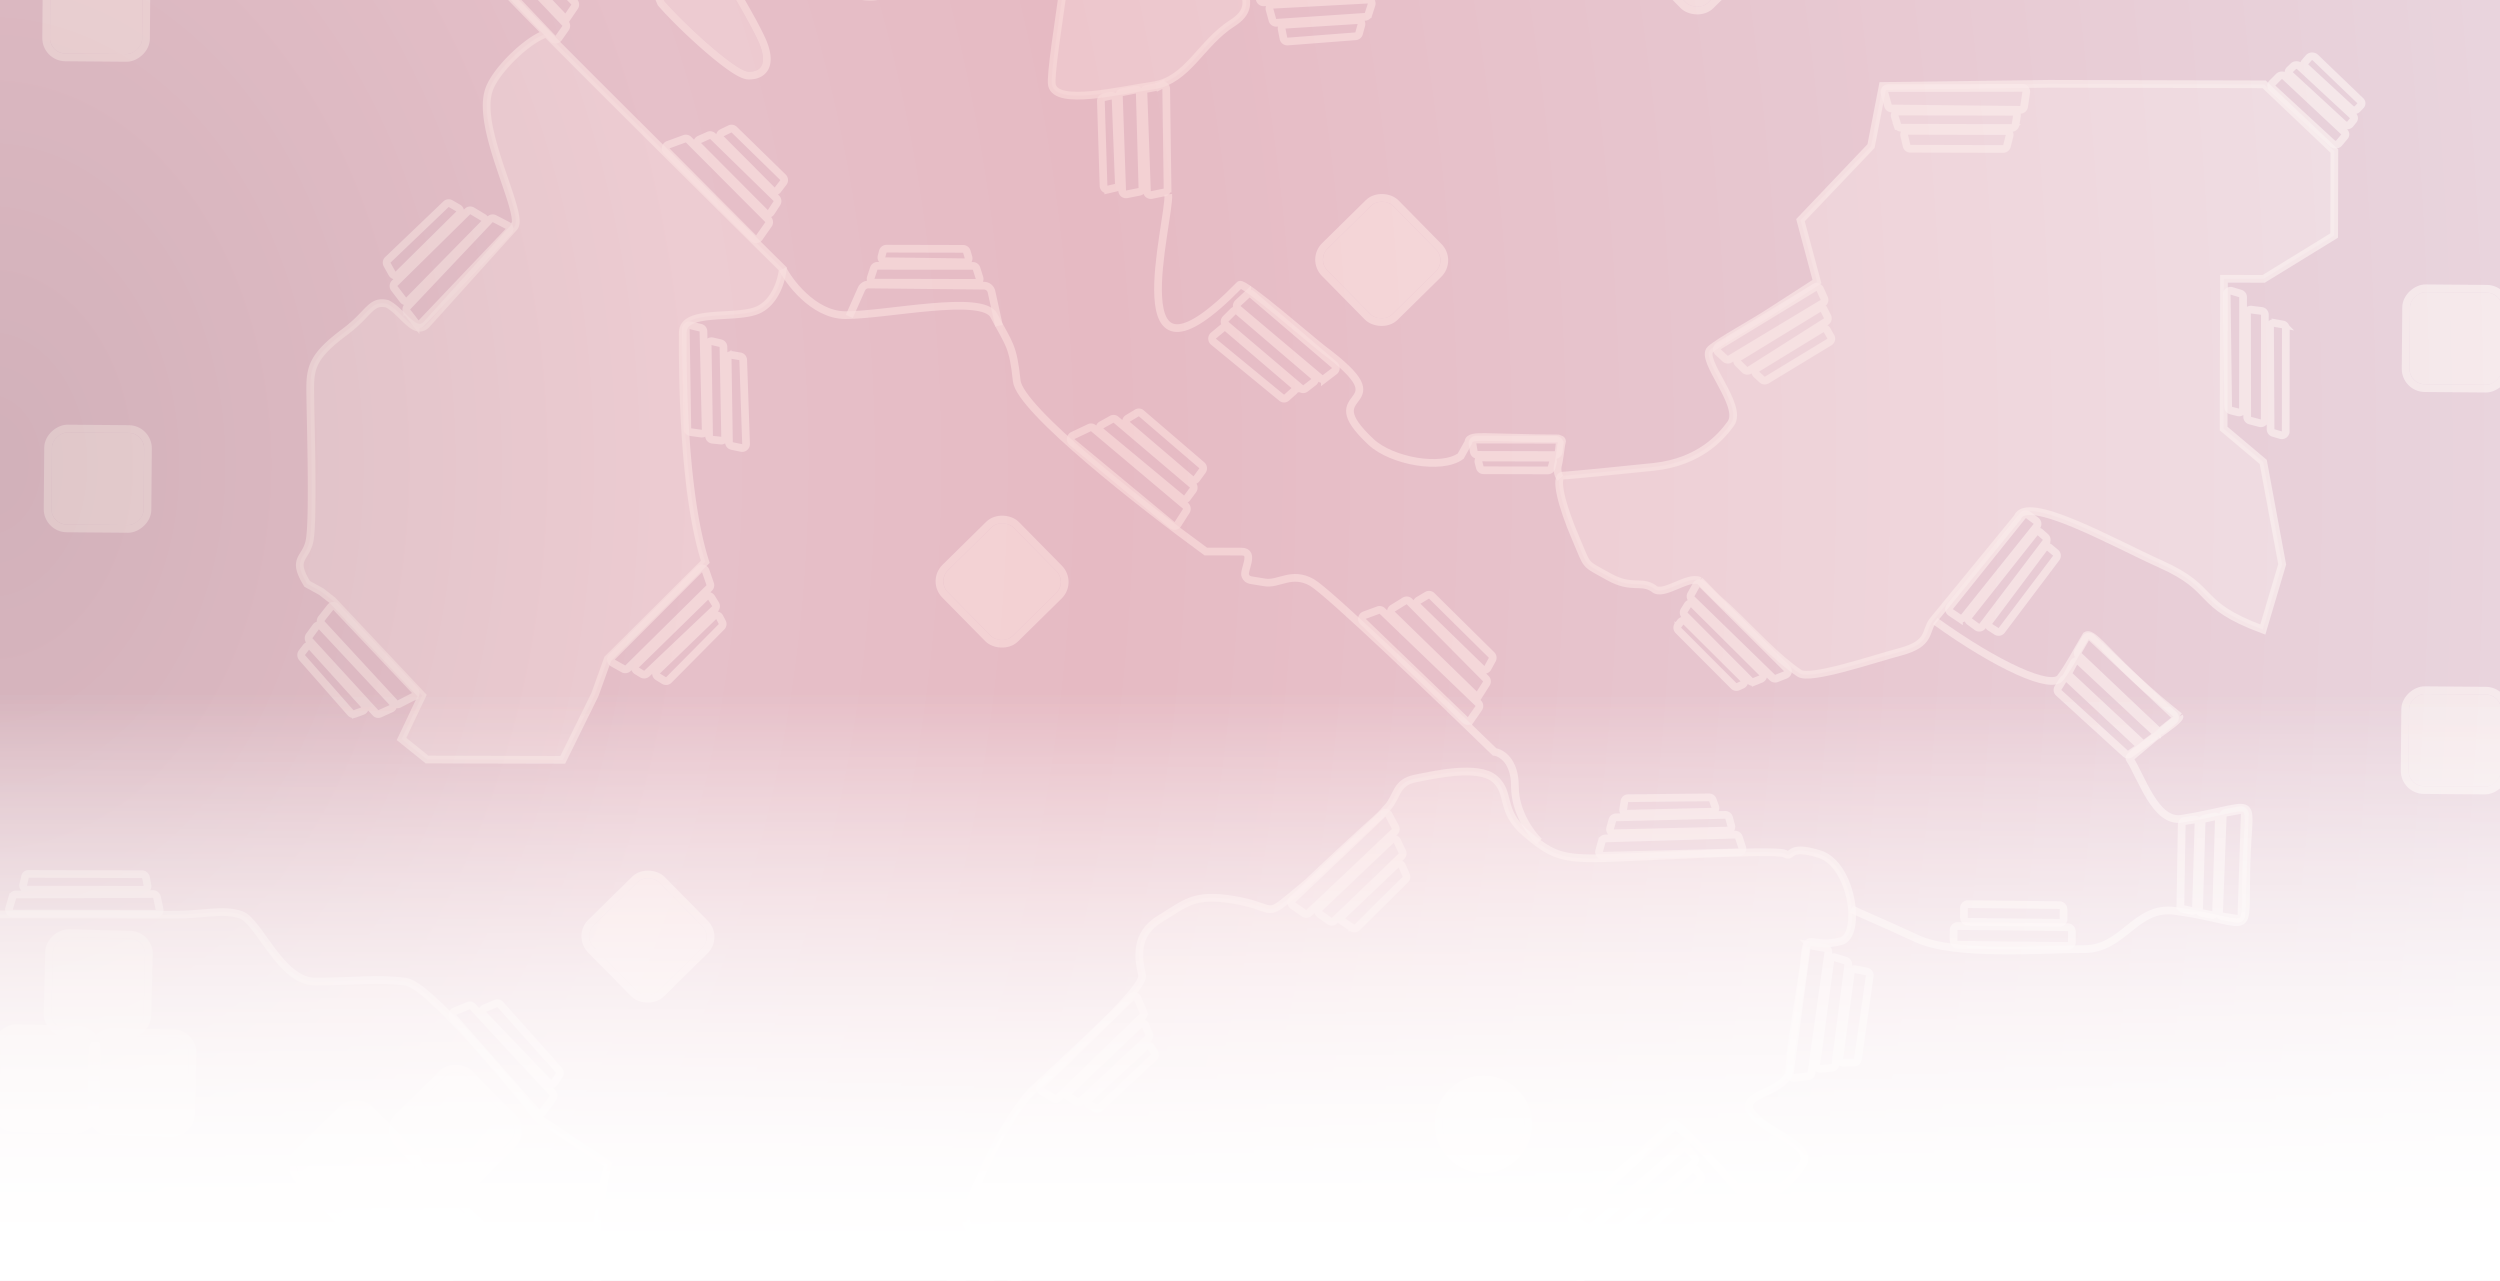
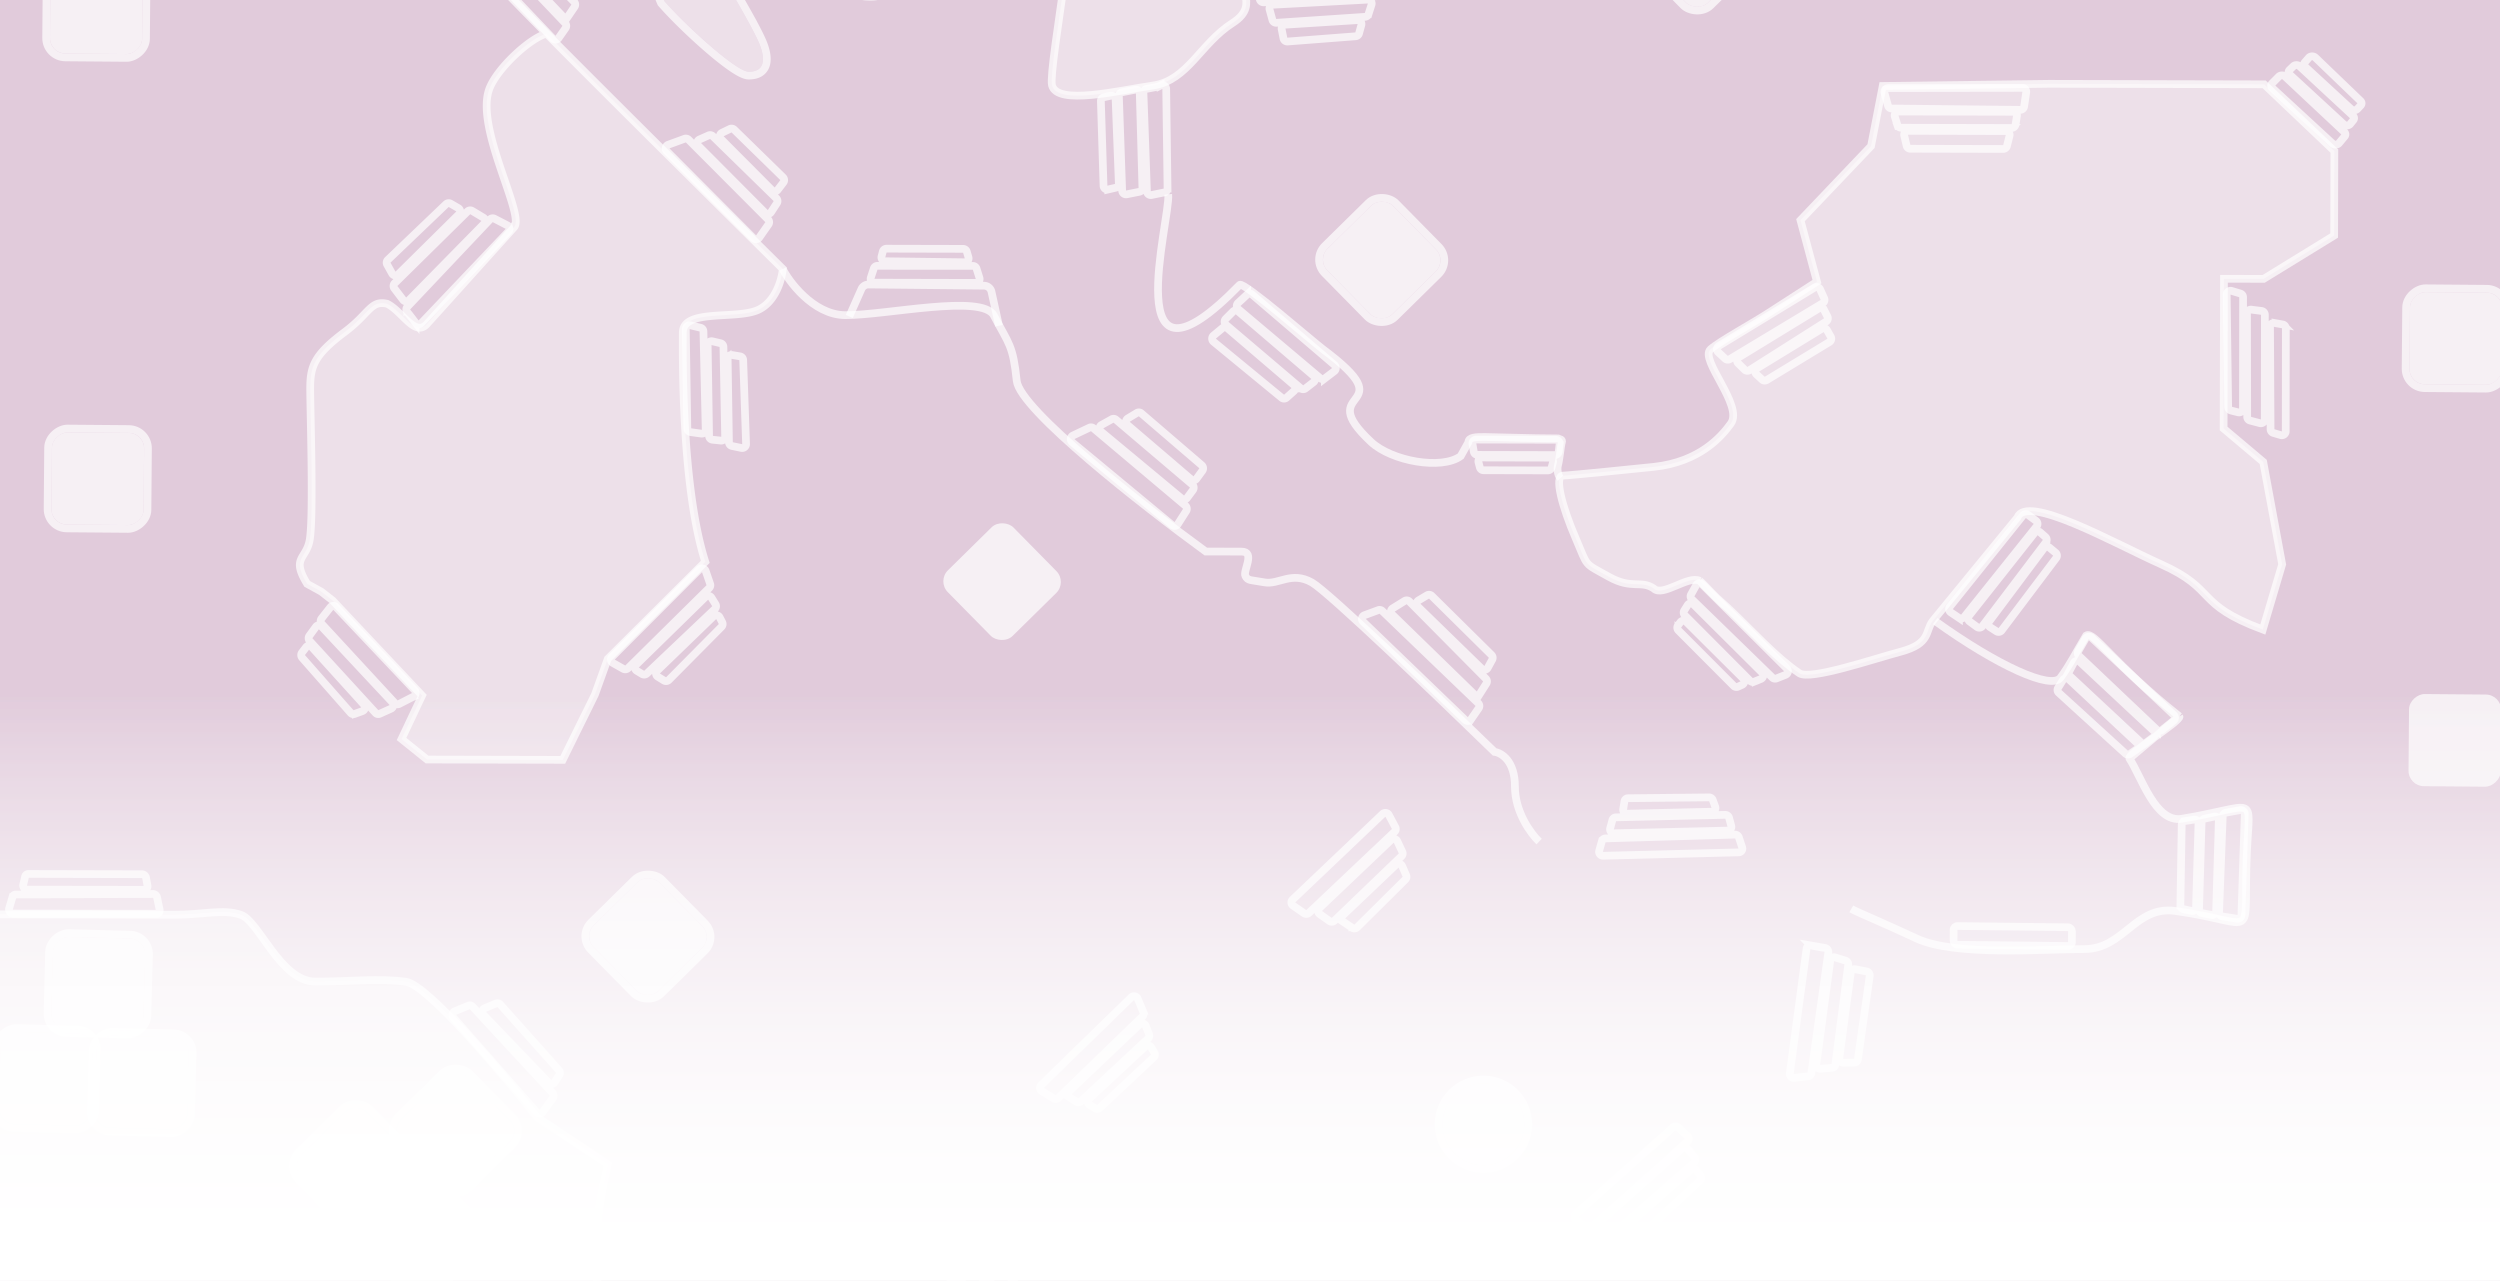
<svg xmlns="http://www.w3.org/2000/svg" viewBox="0 0 488 250" fill="none">
  <rect x="0" y="0" width="488" height="250" fill="#333333" stroke="none" />
  <g clip-path="url(#a)">
    <path fill="#E1CBDB" d="M-336-21h950.4v544.8H-336z" />
-     <rect x=".752" y=".762" width="19.447" height="3.455" rx=".754" transform="matrix(1 .011 -.002 1 382.615 175.705)" stroke="#fff" stroke-opacity=".7" stroke-width="1.507" />
    <rect x=".752" y=".762" width="23.094" height="3.657" rx=".754" transform="matrix(1 .011 -.002 1 380.596 179.987)" stroke="#fff" stroke-opacity=".7" stroke-width="1.507" />
    <path d="M229.893 102.341a.71.71 0 0 1-1.062.168L209.29 86.325c-.434-.36-.357-1.071.142-1.309l3.234-1.539a.707.707 0 0 1 .764.104l17.966 15.133a.802.802 0 0 1 .155 1.037l-1.658 2.59zM231.711 97.208a.708.708 0 0 1-1.032.125l-15.766-13.097c-.418-.347-.364-1.027.102-1.287l2.008-1.119a.707.707 0 0 1 .807.085l14.909 12.665a.802.802 0 0 1 .123 1.077l-1.151 1.55zM233.555 93.457a.709.709 0 0 1-1.044.123l-12.445-10.643c-.402-.343-.355-1 .09-1.268l1.783-1.074a.707.707 0 0 1 .831.075l11.812 10.143c.31.266.364.74.123 1.07l-1.15 1.574zM243.445 57.493a.707.707 0 0 1 .949-.015l16.088 13.757c.376.322.364.928-.025 1.225l-1.845 1.406a.707.707 0 0 1-.891-.026L241.694 60.33a.799.799 0 0 1-.034-1.182l1.785-1.656zM240.707 60.795a.708.708 0 0 1 .97-.035l14.753 12.617c.374.32.364.922-.02 1.22l-1.595 1.236a.707.707 0 0 1-.898-.025l-14.603-12.406a.8.8 0 0 1-.052-1.16l1.445-1.447zM238.646 64.03a.707.707 0 0 1 .919.01l12.99 11.11a.799.799 0 0 1 .019 1.187l-1.45 1.296a.707.707 0 0 1-.928.016l-13.308-10.938a.797.797 0 0 1-.01-1.215l1.768-1.467zM287.137 140.42a.745.745 0 0 1-1.133.115L266.08 121.35a.76.76 0 0 1 .26-1.259l2.701-.996a.743.743 0 0 1 .774.163l18.729 17.998c.268.258.31.674.099.981l-1.506 2.183zM288.899 135.383a.747.747 0 0 1-1.152.136l-16.015-15.586a.763.763 0 0 1 .129-1.192l2.333-1.441a.745.745 0 0 1 .922.111l14.926 15.069c.25.252.292.645.101.945l-1.244 1.958zM290.411 130.363a.746.746 0 0 1-1.177.179l-12.482-12.148a.761.761 0 0 1 .139-1.197l1.674-.999a.746.746 0 0 1 .906.111l11.682 11.549c.24.239.294.61.131.908l-.873 1.597zM331.088 114.242a.746.746 0 0 1 1.18-.169l16.519 16.415a.76.76 0 0 1-.252 1.244l-1.766.701a.745.745 0 0 1-.794-.159l-15.751-15.318a.764.764 0 0 1-.134-.915l.998-1.799zM329.422 118.118a.745.745 0 0 1 1.159-.133l13.384 13.314a.76.76 0 0 1-.249 1.243l-1.295.522.277.703-.277-.703a.747.747 0 0 1-.807-.167l-12.746-12.79a.763.763 0 0 1-.104-.943l.658-1.046zM328.015 121.448a.746.746 0 0 1 1.123-.08l11.141 11.084a.762.762 0 0 1-.219 1.231l-.8.361a.744.744 0 0 1-.835-.154l-10.804-10.834a.764.764 0 0 1-.068-.997l.462-.611zM119.625 129.409a.746.746 0 0 1-.165-1.18l17.036-17.059a.761.761 0 0 1 1.256.286l.874 2.541a.747.747 0 0 1-.182.773l-15.859 15.669a.763.763 0 0 1-.908.122l-2.052-1.152zM124.302 130.943a.745.745 0 0 1-.138-1.174l13.536-13.242a.762.762 0 0 1 1.177.141l.79 1.273a.744.744 0 0 1-.121.934l-13.278 12.602a.763.763 0 0 1-.919.099l-1.047-.633zM128.411 132.103a.746.746 0 0 1-.13-1.174l10.994-10.626a.761.761 0 0 1 1.203.195l.504.976a.744.744 0 0 1-.133.867l-10.296 10.39a.762.762 0 0 1-.94.112l-1.202-.74zM64.494 118.535a.7.7 0 0 1 1.073-.053l15.367 16.234c.357.377.256 1.018-.198 1.251l.317.7-.317-.7-2.812 1.443a.697.697 0 0 1-.838-.155l-14.29-15.474a.814.814 0 0 1-.038-1.044l1.736-2.202zM61.664 122.352a.702.702 0 0 1 1.094-.071l13.81 14.787c.364.389.243 1.047-.232 1.263l-2.214 1.002a.698.698 0 0 1-.808-.173l-12.868-14.045a.815.815 0 0 1-.054-1.019l1.272-1.744zM59.753 126.327a.7.7 0 0 1 1.09-.048l10.19 11.254c.37.41.215 1.09-.29 1.274l-1.518.555.224.696-.224-.696a.699.699 0 0 1-.77-.204l-9.472-10.763a.814.814 0 0 1-.032-1.022l.802-1.046zM105.909 217.107a.703.703 0 0 1-1.111.055l-16.284-18.517c-.354-.402-.214-1.057.269-1.255l2.666-1.094a.7.7 0 0 1 .783.18l15.619 16.859a.812.812 0 0 1 .058 1.02l-2 2.752zM108.235 211.28a.702.702 0 0 1-1.107.106l-12.764-13.31c-.379-.395-.249-1.074.245-1.278l2.234-.927a.701.701 0 0 1 .795.19l11.456 12.839c.24.269.268.68.067.983l-.926 1.397zM31.149 177.537a.673.673 0 0 1-.67.83l-27.89-.041c-.531 0-.947-.53-.802-1.02l.655-2.22a.67.67 0 0 1 .654-.477l26.742-.106a.85.85 0 0 1 .819.667l.492 2.367zM28.789 172.874a.674.674 0 0 1-.675.814l-22.768-.033c-.512-.001-.922-.5-.808-.985l.368-1.562a.67.67 0 0 1 .668-.516l22.12.053c.392.001.745.299.815.687l.28 1.542zM134.81 84.35a.746.746 0 0 1-.643-.727l-.3-19.359a.761.761 0 0 1 .934-.752l1.939.46c.33.078.565.369.572.709l.437 19.189a.761.761 0 0 1-.864.77l-2.075-.29zM139.079 85.832a.745.745 0 0 1-.668-.73l-.275-17.725a.762.762 0 0 1 .932-.753l1.572.369c.333.078.569.37.575.713l.33 17.525a.763.763 0 0 1-.839.771l-1.627-.17zM142.883 87.059a.746.746 0 0 1-.594-.72l-.252-16.276a.761.761 0 0 1 .885-.763l1.528.258c.35.059.608.355.621.71l.561 16.401a.761.761 0 0 1-.913.772l-1.836-.382zM81.123 63.011a.746.746 0 0 0 1.132.058l16.996-17.872a.761.761 0 0 0-.2-1.199l-2.532-1.31a.745.745 0 0 0-.885.152l-16.12 17.047a.763.763 0 0 0-.047.99l1.656 2.134zM78.687 58.54a.745.745 0 0 0 1.127.07L94.5 43.66a.761.761 0 0 0-.15-1.185l-2.182-1.311a.745.745 0 0 0-.907.109L77.04 55.286a.763.763 0 0 0-.07 1.004l1.717 2.25zM76.541 53.396a.746.746 0 0 0 1.178.17l11.888-11.752a.761.761 0 0 0-.151-1.198l-1.497-.866a.745.745 0 0 0-.89.107L75.705 50.725a.763.763 0 0 0-.138.921l.975 1.75zM340.073 165.409a.734.734 0 0 1-.678.971l-26.465.665a.775.775 0 0 1-.766-.973l.528-1.881a.73.73 0 0 1 .686-.532l25.294-.74a.78.78 0 0 1 .758.535l.643 1.955zM337.939 161.199a.733.733 0 0 1-.691.932l-22.179.521a.774.774 0 0 1-.765-.967l.433-1.599a.732.732 0 0 1 .692-.539l21.321-.487a.779.779 0 0 1 .764.574l.425 1.565zM334.807 157.453a.735.735 0 0 1-.672.994l-16.501.387a.775.775 0 0 1-.783-.886l.234-1.515a.73.73 0 0 1 .719-.62l15.797-.164a.778.778 0 0 1 .735.512l.471 1.292zM252.395 176.77a.744.744 0 0 1-.09-1.155l17.597-16.735a.762.762 0 0 1 1.195.191l1.277 2.398a.745.745 0 0 1-.146.892l-16.72 15.833a.764.764 0 0 1-.958.072l-2.155-1.496zM257.606 178.431a.747.747 0 0 1-.082-1.15l14.012-13.325a.762.762 0 0 1 1.212.225l.985 2.098a.744.744 0 0 1-.158.855l-13.092 12.587a.764.764 0 0 1-.971.07l-1.906-1.36zM262.145 179.899a.745.745 0 0 1-.1-1.162l10.439-9.927a.76.76 0 0 1 1.22.245l.783 1.803a.745.745 0 0 1-.16.826l-9.415 9.338a.764.764 0 0 1-.961.09l-1.806-1.213zM203.368 212.999a.747.747 0 0 1-.135-1.174l17.61-17.158a.761.761 0 0 1 1.231.249l1.118 2.678.699-.287-.699.287a.746.746 0 0 1-.171.823l-16.415 15.89a.764.764 0 0 1-.926.102l-2.312-1.41zM208.792 214.198a.745.745 0 0 1-.104-1.164l13.727-13.054a.761.761 0 0 1 1.23.269l.655 1.662a.746.746 0 0 1-.187.819l-13.11 12.234a.761.761 0 0 1-.94.077l-1.271-.843zM212.694 215.676a.746.746 0 0 1-.119-1.184l10.967-10.201a.761.761 0 0 1 1.169.163l.616 1.023a.745.745 0 0 1-.131.929l-10.51 9.838a.763.763 0 0 1-.92.092l-1.072-.66zM206.466 261.072a.745.745 0 0 0 .148-1.12L190.1 241.366a.762.762 0 0 0-1.224.119l-.656-.376.656.376-1.007 1.726a.745.745 0 0 0 .084.868l15.782 18.004a.762.762 0 0 0 .99.133l1.741-1.144zM201.93 262.199a.746.746 0 0 0 .135-1.112l-13.676-15.392a.762.762 0 0 0-1.205.089l-1.089 1.672a.745.745 0 0 0 .065.898l13.035 14.909a.764.764 0 0 0 1.005.126l1.73-1.19zM197.55 263.639a.746.746 0 0 0 .132-1.109l-10.988-12.366a.761.761 0 0 0-1.198.079l-.779 1.156a.744.744 0 0 0 .058.907l10.539 12.066a.762.762 0 0 0 1.009.123l1.227-.856zM327.567 220.083a.747.747 0 0 0-.998-.003L307.614 237a.762.762 0 0 0 .05 1.176l2.025 1.514-.446.609.446-.609c.285.213.68.195.945-.043l18.734-16.802a.762.762 0 0 0 .003-1.13l-1.804-1.632zM329.437 224.286a.745.745 0 0 0-1.072-.084l-15.916 14.137a.762.762 0 0 0 .069 1.193l1.702 1.18-.426.625.426-.625c.282.196.66.174.919-.054l15.534-13.715a.763.763 0 0 0 .083-1.054l-1.319-1.603zM331.13 228.428a.744.744 0 0 0-1.078-.101l-13.594 11.894a.761.761 0 0 0 .07 1.199l1.483 1.014a.743.743 0 0 0 .927-.068l12.895-11.911a.761.761 0 0 0 .082-1.029l-.785-.998zM353.487 184.559a.72.72 0 0 0-.845.619l-3.265 24.343a.784.784 0 0 0 .851.881l2.716-.302a.718.718 0 0 0 .634-.621l3.31-23.557a.788.788 0 0 0-.64-.879l-2.761-.484zM358.207 186.884a.723.723 0 0 0-.939.596l-2.717 20.263a.783.783 0 0 0 .835.882l2.228-.199a.72.72 0 0 0 .652-.631l2.51-19.439a.79.79 0 0 0-.548-.848l-2.021-.624zM362.132 189.196a.722.722 0 0 0-.859.617l-2.245 16.746a.785.785 0 0 0 .775.886l2.147-.018a.72.72 0 0 0 .71-.625l2.308-16.3a.788.788 0 0 0-.626-.877l-2.21-.429zM109.053 7.414a.745.745 0 0 1-1.154.09L91.521-9.714a.76.76 0 0 1 .342-1.255l-.192-.704.192.704 2.51-.7a.745.745 0 0 1 .74.205L110.33 4.518c.249.262.28.665.073.961l-1.351 1.935zM110.979 3.061a.746.746 0 0 1-1.159.095L97.084-10.23a.76.76 0 0 1 .254-1.224l1.792-.752a.745.745 0 0 1 .821.167L112.078.367a.761.761 0 0 1 .083.961l-1.182 1.733zM112.389-1.27a.745.745 0 0 1-1.123.047l-9.727-10.225a.76.76 0 0 1 .232-1.214l1.554-.71a.745.745 0 0 1 .843.158l9.311 9.52c.269.275.29.71.048 1.01l-1.138 1.414zM148.205 46.379a.745.745 0 0 1-1.141.1l-16.906-16.976a.76.76 0 0 1 .273-1.249l3.19-1.166a.746.746 0 0 1 .784.175l15.519 15.564c.26.26.295.672.084.974l-1.803 2.578zM150.507 41.425c-.26.4-.819.46-1.156.122l-13.039-13.092a.761.761 0 0 1 .225-1.23l1.774-.793a.746.746 0 0 1 .826.149l12.407 12.125a.763.763 0 0 1 .106.96l-1.143 1.759zM151.811 37.063a.746.746 0 0 1-1.122.072l-9.958-9.999a.76.76 0 0 1 .204-1.22l1.537-.745a.744.744 0 0 1 .846.139l9.527 9.304a.762.762 0 0 1 .071 1.008l-1.105 1.44zM245.327-2.336a.746.746 0 0 1 .682-.937l23.71-1.275a.76.76 0 0 1 .73 1.078l-1.082 2.303a.747.747 0 0 1-.635.427L246.689.457a.762.762 0 0 1-.777-.567l-.585-2.226zM247.824 1.864a.745.745 0 0 1 .68-.943l18.451-.992a.76.76 0 0 1 .766.987l-.592 1.851a.744.744 0 0 1-.66.516l-17.31 1.167a.762.762 0 0 1-.785-.56l-.55-2.026zM250.183 5.713a.746.746 0 0 1 .685-.892l14.084-.89a.76.76 0 0 1 .782.959l-.453 1.647a.746.746 0 0 1-.663.544l-13.277 1.024a.763.763 0 0 1-.805-.612l-.353-1.78zM395.888 100.512a.745.745 0 0 0-1.027.132l-14.249 17.783a.762.762 0 0 0 .169 1.106l1.606 1.081a.745.745 0 0 0 .999-.153l14.177-17.724a.764.764 0 0 0-.141-1.087l-1.534-1.138zM398.236 103.907a.745.745 0 0 0-1.079.098l-12.834 16.231c-.266.336-.2.83.146 1.084l1.447 1.065c.33.243.79.176 1.037-.151l12.415-16.391a.762.762 0 0 0-.104-1.031l-1.028-.905zM400.051 106.889a.745.745 0 0 0-1.076.127l-10.705 14.318a.763.763 0 0 0 .196 1.095l1.255.809a.745.745 0 0 0 1-.179l10.649-14.13a.763.763 0 0 0-.121-1.044l-1.198-.996zM424.287 140.686a.745.745 0 0 0 .046-1.128l-16.05-15.085a.762.762 0 0 0-1.178.17l-1.43 2.463a.744.744 0 0 0 .132.916l15.213 14.433a.763.763 0 0 0 1 .042l2.267-1.811zM420.401 143.857a.746.746 0 0 0 .062-1.144l-14.477-13.517a.761.761 0 0 0-1.189.195l-.898 1.679a.744.744 0 0 0 .149.897l13.878 12.961a.762.762 0 0 0 .976.052l1.499-1.123zM417.119 146.241a.746.746 0 0 0 .085-1.16l-13.365-12.477a.761.761 0 0 0-1.165.154l-.944 1.525a.746.746 0 0 0 .132.944l13.003 11.86a.762.762 0 0 0 .948.062l1.306-.908zM436.658 179.341a.751.751 0 0 0 .869-.717l.649-19.727a.758.758 0 0 0-.891-.769l-2.793.508a.75.75 0 0 0-.615.71l-.715 18.766a.758.758 0 0 0 .638.776l2.858.453zM431.704 178.595a.75.75 0 0 0 .889-.716l.518-17.714a.757.757 0 0 0-.915-.762l-1.852.399a.75.75 0 0 0-.591.712l-.5 16.971a.757.757 0 0 0 .617.766l1.834.344zM427.753 177.802a.75.75 0 0 0 .913-.71l.478-16.331a.757.757 0 0 0-.872-.77l-1.766.274-.118-.744.118.744a.751.751 0 0 0-.635.73l-.259 15.713a.76.76 0 0 0 .594.752l1.547.342zM445.583 63.335a.745.745 0 0 1 .613.735l-.023 20.134a.76.76 0 0 1-.972.73l-1.452-.427a.746.746 0 0 1-.535-.712l-.103-19.993a.761.761 0 0 1 .894-.752l1.578.285zM441.451 60.696a.745.745 0 0 1 .651.741l-.023 20.429a.762.762 0 0 1-.953.735l-1.918-.508a.745.745 0 0 1-.555-.72l-.04-20.174a.762.762 0 0 1 .856-.756l1.982.253zM437.321 57.297a.743.743 0 0 1 .53.715l-.024 21.736a.761.761 0 0 1-.942.737l-1.383-.344a.744.744 0 0 1-.565-.714l-.285-21.9a.761.761 0 0 1 .977-.74l1.692.51zM395.516 18.01a.743.743 0 0 0-.738-.853l-26.191.04a.763.763 0 0 0-.734.964l.69 2.476c.089.319.376.539.708.543l25.094.263a.767.767 0 0 0 .764-.654l.407-2.778zM393.701 22.658a.713.713 0 0 0-.71-.836l-22.362-.054c-.523-.001-.914.513-.761 1.003l.52 1.665-.724.252.724-.252a.713.713 0 0 0 .687.498l21.57.052a.8.8 0 0 0 .785-.665l.271-1.663zM392.257 26.52a.745.745 0 0 0-.722-.931l-19.087-.046a.76.76 0 0 0-.743.933l.468 1.985c.08.336.379.573.726.574l18.117.043a.762.762 0 0 0 .74-.575l.501-1.983zM443.506 16.277c-.257.259-.243.639.032.892l11.756 10.834c.357.329.982.301 1.28-.056l1.111-1.334c.214-.257.185-.606-.069-.843l-11.553-10.822c-.337-.315-.926-.312-1.243.007l-1.314 1.322zM446.923 13.644c-.268.258-.258.646.021.903l10.542 9.715c.361.332.994.3 1.287-.066l.61-.76c.207-.257.174-.601-.078-.836l-10.417-9.664c-.333-.309-.911-.31-1.23-.001l-.735.71zM449.896 12.171c-.225.259-.199.617.063.859l8.959 8.256c.345.317.944.304 1.254-.027l.642-.687c.238-.255.223-.617-.036-.866l-8.819-8.468c-.349-.335-.975-.318-1.282.034l-.781.899zM355.277 56.459a.745.745 0 0 0-1.068-.33l-18.705 11.398a.762.762 0 0 0-.125 1.204l1.379 1.286a.744.744 0 0 0 .893.092l18.128-10.917a.762.762 0 0 0 .3-.967l-.802-1.766zM356.068 60.514a.745.745 0 0 0-1.055-.298l-15.578 9.523a.762.762 0 0 0-.138 1.19l1.267 1.244a.744.744 0 0 0 .922.097l14.962-9.491a.761.761 0 0 0 .27-.989l-.65-1.276zM356.642 64.447a.745.745 0 0 0-1.039-.27l-12.608 7.707a.761.761 0 0 0-.12 1.207l1.099 1.01c.245.224.607.26.892.087l12.237-7.426a.762.762 0 0 0 .268-1.024l-.729-1.291zM226.551 16.697a.754.754 0 0 1 1.091.663l.262 19.445a.753.753 0 0 1-.603.75l-2.515.51a.754.754 0 0 1-.903-.713l-.684-19.24a.754.754 0 0 1 .613-.767l2.015-.383c.205-.038.404-.106.591-.2l-.338-.673.338.674.133-.067zM221.587 17.512a.754.754 0 0 1 .895.72L223 36.678a.754.754 0 0 1-.606.76l-2.447.49a.754.754 0 0 1-.902-.713l-.639-18.436a.753.753 0 0 1 .609-.766l1.996-.39h.002l.574-.11zM217.019 18.692a.754.754 0 0 1 .749.725l.628 16.457a.754.754 0 0 1-.583.763l-1.48.343a.753.753 0 0 1-.923-.711l-.518-16.527a.752.752 0 0 1 .59-.76l1.236-.273a.752.752 0 0 1 .167-.018l.134.001zM195 63.59l-1.46-6.64a1.507 1.507 0 0 0-1.457-1.183l-22.542-.231a1.508 1.508 0 0 0-1.393.896l-2.37 5.343M191.19 54.24a.754.754 0 0 1-.721.98l-19.771-.047a.754.754 0 0 1-.715-.988l.581-1.776a.755.755 0 0 1 .717-.519l18.622.015c.328 0 .619.214.718.528l.569 1.807zM189.043 50.229a.753.753 0 0 1-.733.965l-15.512-.2a.754.754 0 0 1-.72-.944l.246-.944a.753.753 0 0 1 .731-.564l14.943.035c.334.001.628.222.722.543l.323 1.109z" stroke="#fff" stroke-opacity=".7" stroke-width="1.507" />
    <path d="M152.796 52.493c.911 2.001 5.825 9.008 12.221 9.024 7.995.019 26.743-4.184 28.981.07 2.967 5.636 3.734 5.754 4.467 12.752.586 5.598 24.842 24.544 36.897 33.317l6.995.017c2.748.007.241 3.748.738 4.749.498 1 .998.752 3.745 1.258s5.252-2.236 9.244.022c3.194 1.807 25.096 22.796 35.648 33.065 1.332.169 3.994 1.758 3.982 6.755-.012 4.997 3.142 9.252 4.721 10.754M377.747 121.236c12.221 8.773 22.683 13.479 24.458 11.051 2.005-2.743 2.759-4.49 5.016-8.232 1.502-.996 5.234 5.509 18.201 15.783m-64.05 37.573c1.165.669 6.739 2.964 12.729 5.777 7.486 3.516 24.979 2.058 32.724 2.077 7.745.019 9.984-8.516 17.757-7.453 16.733 2.289 13.199 6.761 14.018-11.459.528-11.741 2.27-8.989-12.726-6.526-5.159.847-7.869-8.229-10.216-11.767m0 0c-.538-.812 10.21-7.368 9.764-8.222m-9.764 8.222 4.882-4.111 4.882-4.111" stroke="#fff" stroke-opacity=".7" stroke-width="1.507" />
-     <path d="M352.355 186.136c.397-4.246 1.502-.93 7.002-2.416 4.1-1.108 2.284-14.985-4.207-16.999-6.491-2.015-4.999.921-6.745-.082-1.747-1.004-30.733.925-37.229.91-6.496-.016-8.493-.77-13.479-5.029-4.987-4.259-2.73-7.752-5.971-10.508-3.242-2.756-11.741-.778-15.491-.037-3.749.741-3.506 3.489-5.259 5.484-2.436 2.77-.948.994-9.766 9.221-8.013 7.476-4.258 4.237-10.015 8.97-4.144 3.407-2.752 1.243-10.494-.025s-9.246.727-14.25 3.713c-5.004 2.987-4.265 7.735-3.524 10.985.594 2.6-12.526 14.121-21.29 22.435-5.342 5.067-14.414 24.027-12.805 26.452 1.991 3.003 17.693 19.031 20.681 23.036 3.358 4.499 32.452 11.82 47.485-6.14l27.734-.676c3.29.59 4.424 17.326 6.705 17.255 7.495-.232 9.256-5.224 17.015-10.952s.022-9.244.029-11.992c.006-2.749 2.507-3.492 5.009-4.985 1.251-.747-2.492-3.004-6.729-7.012-.545-.515 15.708-14.387 19.781-18.441.752-.748 8.724 8.516 12.213 12.272 4.788 5.154 11.245-.973 13.253-4.466 2.007-3.493-7.731-6.264-10.22-10.018-2.489-3.754 7.504-3.829 7.516-8.477.009-3.747 2.539-16.983 3.051-22.478z" fill="#fff" fill-opacity=".4" stroke="#fff" stroke-opacity=".7" stroke-width="1.507" />
    <path d="M127.163 325.509-10 325.181l.351-146.726 43.473.105c5.996.014 9.747-1.202 13.241.031 3.495 1.233 7.714 13.001 14.46 13.017 6.746.017 12.494-.705 17.739.043 4.196.598 18.862 17.926 25.67 26.516l13.719 9.096c-1.935 8.242-4.656 24.729-.059 24.74 4.597.011 7.725 8.51 8.714 12.759l-.145 60.747z" fill="#fff" fill-opacity=".4" />
    <path d="M228.038 37.932c.488 4.9-10.345 42.597 13.949 17.67.714-.733 14.383 11.168 16.21 12.532 16.46 12.287-2.291 7.195 9.45 18.149 3.989 3.721 13.728 5.493 17.483 2.754l1.505-2.709c.002-1 1.432-1.032 3.25-1.027 1.5.003 8.911.27 14.241.284.333.167.949.152.748.751-.202.6-.425 3.247-.761 4.495-.164.61-.104 1.899.494 2.5M-10 325.18l137.163.328.145-60.747c-.989-4.249-4.117-12.748-8.714-12.759-4.597-.011-1.876-16.498.059-24.74l-13.719-9.096c-6.808-8.59-21.474-25.918-25.67-26.516-5.245-.748-10.993-.026-17.739-.043-6.746-.016-10.965-11.784-14.46-13.017-3.494-1.233-7.245-.017-13.241-.031l-43.473-.105-.35 146.726z" stroke="#fff" stroke-opacity=".7" stroke-width="1.507" />
    <path d="m367.503 16.782 32.481-.422 41.973.1 13.71 13.026-.039 16.49-13.762 8.46-7.745-.018-.07 29.232 7.73 6.514 3.699 19.996-3.778 12.733c-13.479-5.029-8.726-7.766-19.956-12.79-8.985-4.019-26.201-13.804-27.961-9.061l-16.538 20.198c-1.504 1.995-.298 4.391-6.26 5.981-5.463 1.457-17.633 5.617-19.748 4.2-4.49-3.009-8.975-8.016-13.711-12.525a36.985 36.985 0 0 1-2.493-2.256 45.747 45.747 0 0 1-.732-.735l-2.508-2.519c-2.287-1.15-7.254 3.23-8.998 1.477-2.495-1.671-4.248.24-8.739-2.269-5.073-2.835-3.994-1.759-6.478-7.511-2.675-6.193-4.271-12.252-2.469-12.248.999.002 15.755-1.49 17.742-1.707 8.997-.977 13.239-5.99 15.011-8.458 2.507-3.492-6.216-12.507-3.962-14.5 1.802-1.595 8.507-5.227 11.51-7.218l9.258-5.974-3.219-12 13.776-14.459 2.276-11.737z" fill="#fff" fill-opacity=".4" />
    <path d="M331.795 113.386c-2.287-1.15-7.254 3.23-8.998 1.477-2.495-1.671-4.248.24-8.739-2.269-5.073-2.835-3.994-1.759-6.478-7.511-2.675-6.193-4.271-12.252-2.469-12.248.999.002 15.755-1.49 17.742-1.707 8.997-.977 13.239-5.99 15.011-8.458 2.507-3.492-6.216-12.507-3.962-14.5 1.802-1.595 8.507-5.227 11.51-7.218l9.258-5.974-3.219-12 13.776-14.459 2.276-11.737 32.481-.422 41.973.1 13.71 13.026-.039 16.49-13.762 8.46-7.745-.018-.07 29.232 7.73 6.514 3.699 19.996-3.778 12.733c-13.479-5.029-8.726-7.766-19.956-12.79-8.985-4.019-26.201-13.804-27.961-9.061l-16.538 20.198c-1.504 1.995-.298 4.391-6.26 5.981-5.463 1.457-17.633 5.617-19.748 4.2-4.49-3.009-8.975-8.016-13.711-12.525m-5.733-5.51c.899.677 2.853 3.147 5.733 5.51m-5.733-5.51 3.24 3.254 2.493 2.256" stroke="#fff" stroke-opacity=".7" stroke-width="1.507" />
    <path d="m276.617-114.353-59.712-.143c-4.675 4.819-15.425 14.454-21.021 14.44-5.597-.013-10.985-3.524-12.98-5.278-4.992-2.01-15.485 1.646-16.257 7.207-.278 2.007-2.225 13.974.711 16.241 3.498-.241 5.747-.486 11.495-.972 2.999-.253.743 2.5-1.266 6.743-2.295 4.848-5.525 12.23-6.778 13.725-2.751 1.243-11.486-3.025-13.744.967-.1 6.912.351 20.438 3.942 23.245 4.489 3.508 9.742.772 14-3.465 3.406-3.39 17.938-13.865 20.017-12.444l8.973 9.016 7.226 8.012c.552 12.993-6.667 50.502-5.875 53.702.99 4 12.989 1.03 19.737.047 6.748-.983 9.264-8.222 15.52-12.205 6.255-3.982-1.481-7.748 6.016-8.23 5.997-.386 20.24-1.2 20.24-1.2 1.249.002 3.897.058 7.499-1.732s4.678-5.735 4.765-7.484l.065-27.232c.005-1.999-.976-9.497 2.533-14.485 3.51-4.989 7.251-1.981 16.246-2.46 8.996-.478 9.392-1.148 8.754-3.726-.496-2-2.742-2.755-1.684-27.237l-5.241-2.261-23.181-22.791z" fill="#fff" fill-opacity=".4" stroke="#fff" stroke-opacity=".7" stroke-width="1.507" />
    <path d="M152.801 52.489c-12.167-12.037-34.09-33.792-46.111-45.917-3.25.827-9.956 7.012-11.27 11.052-2.516 7.739 7.109 24.332 4.934 26.744-8.768 9.723-14.53 16.154-17.035 18.896-2.324 2.544-4.74-2.458-7.735-3.964-3.247-.758-3.453 1.89-8.258 5.476-6.007 4.483-6.762 6.73-6.772 10.977-.01 4.248.69 24.486-.071 29.481-.61 3.996-3.756 3.489-.52 8.744l2.744 1.505 2.244 1.755 17.445 18.53-4.018 8.485 4.987 4.009 26.484.063 6.276-12.726 2.515-6.99 19.034-18.942c-4.712-14.752-4.4-40.935-4.39-44.733.011-4.747 10.499-2.473 14.751-4.462 3.402-1.59 4.595-5.985 4.766-7.983z" fill="#fff" fill-opacity=".4" />
    <path d="M159.021-40.937c-22.692-18.043-19.713-10.29-51.436-13.115-6.222-.554-36.248 8.658-34.005 11.161l-.065 26.983C73.501-9.86 81.751-12.14 85.5-12.63c3.748-.49 7.733 5.015 13.215 11.025C103.1 3.2 136.6 36.46 152.8 52.489c-.171 1.998-1.364 6.393-4.766 7.983-4.252 1.989-14.74-.285-14.751 4.462-.01 3.798-.322 29.98 4.39 44.733l-19.034 18.942-2.515 6.99-6.276 12.726-26.484-.063-4.987-4.009 4.018-8.485-17.445-18.53-2.244-1.755-2.745-1.505c-3.235-5.255-.088-4.748.52-8.744.762-4.995.061-25.233.072-29.48.01-4.248.765-6.495 6.772-10.978 4.805-3.586 5.011-6.234 8.258-5.476 2.994 1.506 5.411 6.508 7.735 3.964 2.505-2.742 8.267-9.173 17.035-18.896 2.175-2.412-7.45-19.006-4.933-26.745 1.313-4.039 8.019-10.224 11.269-11.05M287.432 86.682a.754.754 0 0 1 .745-.879l15.511.037c.45.001.799.394.746.841l-.172 1.482a.755.755 0 0 1-.751.666l-15.088-.036a.753.753 0 0 1-.741-.628l-.25-1.483zM288.606 90.249a.753.753 0 0 1 .73-.945l13.069.03c.495.002.854.472.726.95l-.263.982a.754.754 0 0 1-.73.558l-12.547-.03a.753.753 0 0 1-.727-.562l-.258-.983z" stroke="#fff" stroke-opacity=".7" stroke-width="1.507" />
    <path d="M148.41 9.013c-.814-2.256-3.978-7.755-6.467-12.008-.992-2.75-1.486-5.25-1.481-7.499.01-4.298 1.536-7.22 7.511-6.727 5.976.492 6.239 3.013 7.735 4.265 1.496 1.253 9.717 11.266 13.214 11.525 3.497.258 3.5-.641 3.506-3.49.006-2.248-2.316-6.501-3.478-8.003-3.072-3.838-10.315-11.967-14.708-13.776-5.491-2.262-7.24-2.016-13.738-1.282-6.497.734-10.756 5.47-12.519 11.212-1.42 4.626-.114 12.909 1.708 16.994 4.236 4.84 14.058 13.774 16.457 13.78 2.998.007 3.253-2.24 2.26-4.991z" fill="#fff" fill-opacity=".4" />
    <path d="m169.546-13.385-.008-.01a99.551 99.551 0 0 0-6.914-7.711c-1.384-1.381-2.818-2.707-4.192-3.807-1.364-1.092-2.706-1.991-3.903-2.484-2.781-1.146-4.677-1.683-6.728-1.82-1.942-.13-3.997.103-7.016.444l-.366.042c-6.871.776-11.328 5.793-13.154 11.74-.756 2.462-.771 5.812-.39 9.01.383 3.209 1.179 6.38 2.13 8.512l.046.103.075.086c2.146 2.452 5.687 5.92 8.992 8.777 1.652 1.428 3.26 2.717 4.616 3.652.677.468 1.306.857 1.856 1.133.522.262 1.072.475 1.558.476.838.002 1.561-.153 2.141-.494.595-.35.988-.865 1.2-1.474.403-1.16.14-2.62-.37-4.033-.43-1.193-1.455-3.183-2.654-5.362a308.267 308.267 0 0 0-3.836-6.71c-.956-2.666-1.418-5.055-1.413-7.177.005-2.095.386-3.655 1.315-4.647.905-.966 2.502-1.569 5.381-1.331 2.878.237 4.273.951 5.121 1.671.437.37.757.766 1.082 1.182l.073.094c.293.376.623.799 1.036 1.145.327.273 1.073 1.08 2.135 2.227a146.226 146.226 0 0 0 3.672 3.862c1.347 1.354 2.776 2.696 4.1 3.72.662.512 1.313.957 1.925 1.284.602.323 1.222.562 1.811.605.893.066 1.627.065 2.217-.046.606-.114 1.122-.356 1.489-.814.35-.438.483-.978.545-1.51.061-.524.062-1.15.064-1.833v-.036c.003-1.31-.647-3.07-1.374-4.606-.74-1.564-1.638-3.054-2.262-3.86z" stroke="#fff" stroke-opacity=".7" stroke-width="1.507" />
    <rect x="113.758" y="182.727" width="17.988" height="17.988" rx="3.015" transform="rotate(-44.551 113.758 182.727)" fill="#fff" fill-opacity=".7" />
    <rect x="112.692" y="182.718" width="19.495" height="19.495" rx="3.769" transform="rotate(-44.551 112.692 182.718)" stroke="#fff" stroke-opacity=".7" stroke-width="1.507" />
    <rect x="9.737" y="10.427" width="17.988" height="17.988" rx="3.015" transform="rotate(-89.529 9.737 10.427)" fill="#fff" fill-opacity=".7" />
    <rect x="8.977" y="11.174" width="19.495" height="19.495" rx="3.769" transform="rotate(-89.529 8.977 11.174)" stroke="#fff" stroke-opacity=".7" stroke-width="1.507" />
    <rect x="10.019" y="102.367" width="17.988" height="17.988" rx="3.015" transform="rotate(-89.529 10.02 102.367)" fill="#fff" fill-opacity=".7" />
    <rect x="9.259" y="103.114" width="19.495" height="19.495" rx="3.769" transform="rotate(-89.529 9.26 103.114)" stroke="#fff" stroke-opacity=".7" stroke-width="1.507" />
    <rect x="69.647" y="241.081" width="17.988" height="17.988" rx="3.015" transform="rotate(-44.551 69.647 241.081)" fill="#fff" fill-opacity=".7" />
    <rect x="68.581" y="241.073" width="19.495" height="19.495" rx="3.769" transform="rotate(-44.551 68.581 241.073)" stroke="#fff" stroke-opacity=".7" stroke-width="1.507" />
    <rect x="56.692" y="227.555" width="17.988" height="17.988" rx="3.015" transform="rotate(-44.551 56.692 227.555)" fill="#fff" fill-opacity=".7" />
    <rect x="55.626" y="227.547" width="19.495" height="19.495" rx="3.769" transform="rotate(-44.551 55.626 227.547)" stroke="#fff" stroke-opacity=".7" stroke-width="1.507" />
    <rect x="76.193" y="220.608" width="17.988" height="17.988" rx="3.015" transform="rotate(-44.551 76.193 220.608)" fill="#fff" fill-opacity=".7" />
    <rect x="75.127" y="220.6" width="19.495" height="19.495" rx="3.769" transform="rotate(-44.551 75.127 220.6)" stroke="#fff" stroke-opacity=".7" stroke-width="1.507" />
    <rect x="18.467" y="220.071" width="17.988" height="17.988" rx="3.015" transform="rotate(-88.542 18.467 220.071)" fill="#fff" fill-opacity=".7" />
    <rect x="17.694" y="220.805" width="19.495" height="19.495" rx="3.769" transform="rotate(-88.542 17.694 220.805)" stroke="#fff" stroke-opacity=".7" stroke-width="1.507" />
    <rect x="-.246" y="219.343" width="17.988" height="17.988" rx="3.015" transform="rotate(-88.542 -.246 219.343)" fill="#fff" fill-opacity=".7" />
    <rect x="-1.019" y="220.078" width="19.495" height="19.495" rx="3.769" transform="rotate(-88.542 -1.019 220.078)" stroke="#fff" stroke-opacity=".7" stroke-width="1.507" />
    <rect x="9.954" y="200.801" width="17.988" height="17.988" rx="3.015" transform="rotate(-88.542 9.954 200.801)" fill="#fff" fill-opacity=".7" />
    <rect x="9.182" y="201.535" width="19.495" height="19.495" rx="3.769" transform="rotate(-88.542 9.182 201.535)" stroke="#fff" stroke-opacity=".7" stroke-width="1.507" />
    <path d="M47.082 296.18c-9.497 10.387-25.782 10.958-36.372 1.274C.119 287.771-.768 271.5 8.73 261.113c7.65-8.368 19.878-10.181 29.813-5.578 1.895-.807 5.584-1.664 7.934-.532 1.98.796 5.437 2.94 3.157 10.246 6.062 9.602 5.341 22.298-2.552 30.931z" fill="#fff" fill-opacity=".7" />
    <path d="M10.201 298.01c10.888 9.955 27.65 9.383 37.437-1.321 8.054-8.808 8.852-21.71 2.817-31.548 1.06-3.591.788-6.079-.137-7.811-.941-1.764-2.478-2.588-3.537-3.017-1.36-.647-3.027-.699-4.53-.52a15.614 15.614 0 0 0-3.691.921c-10.152-4.554-22.571-2.657-30.387 5.891-9.787 10.704-8.86 27.45 2.028 37.405z" stroke="#fff" stroke-opacity=".7" stroke-width="1.507" />
    <path d="M46.454 270.217c-4.376 4.786-10.648 6.175-14.009 3.102-3.36-3.072-2.537-9.443 1.84-14.229 4.375-4.786 10.873-5.969 14.008-3.103 3.36 3.073 2.537 9.443-1.84 14.23z" fill="#fff" fill-opacity=".7" />
    <path d="M31.937 273.876c1.91 1.747 4.594 2.173 7.295 1.575 2.703-.599 5.498-2.232 7.778-4.726 2.28-2.493 3.657-5.423 4.012-8.169.355-2.744-.31-5.378-2.22-7.125-1.805-1.65-4.49-2.067-7.202-1.5-2.726.57-5.583 2.147-7.872 4.65-2.28 2.494-3.657 5.423-4.012 8.17-.355 2.743.31 5.377 2.22 7.125z" stroke="#fff" stroke-opacity=".7" stroke-width="1.507" />
    <circle cx="289.563" cy="219.465" r="7.995" transform="rotate(.137 289.563 219.465)" fill="#fff" fill-opacity=".7" />
    <circle cx="289.563" cy="219.465" r="8.748" transform="rotate(.137 289.563 219.465)" stroke="#fff" stroke-opacity=".7" stroke-width="1.507" />
    <rect x="182.89" y="113.434" width="17.988" height="17.988" rx="3.015" transform="rotate(-44.551 182.89 113.434)" fill="#fff" fill-opacity=".7" />
-     <rect x="181.824" y="113.426" width="19.495" height="19.495" rx="3.769" transform="rotate(-44.551 181.824 113.426)" stroke="#fff" stroke-opacity=".7" stroke-width="1.507" />
    <rect x="318.606" y="-10.165" width="17.988" height="17.988" rx="3.015" transform="rotate(-44.551 318.606 -10.165)" fill="#fff" fill-opacity=".7" />
    <rect x="317.54" y="-10.173" width="19.495" height="19.495" rx="3.769" transform="rotate(-44.551 317.54 -10.173)" stroke="#fff" stroke-opacity=".7" stroke-width="1.507" />
    <rect x="256.989" y="50.649" width="17.988" height="17.988" rx="3.015" transform="rotate(-44.551 256.989 50.65)" fill="#fff" fill-opacity=".7" />
    <rect x="255.923" y="50.641" width="19.495" height="19.495" rx="3.769" transform="rotate(-44.551 255.923 50.64)" stroke="#fff" stroke-opacity=".7" stroke-width="1.507" />
    <rect x="470.306" y="74.988" width="17.988" height="17.988" rx="3.015" transform="rotate(-89.529 470.306 74.988)" fill="#fff" fill-opacity=".7" />
    <rect x="469.546" y="75.735" width="19.495" height="19.495" rx="3.769" transform="rotate(-89.529 469.546 75.735)" stroke="#fff" stroke-opacity=".7" stroke-width="1.507" />
    <rect x="470.119" y="153.439" width="17.988" height="17.988" rx="3.015" transform="rotate(-89.529 470.119 153.439)" fill="#fff" fill-opacity=".7" />
-     <rect x="469.359" y="154.187" width="19.495" height="19.495" rx="3.769" transform="rotate(-89.529 469.359 154.187)" stroke="#fff" stroke-opacity=".7" stroke-width="1.507" />
-     <path opacity=".4" fill="url(#b)" d="M0 0h488v354H0z" />
    <path fill="url(#c)" d="M0 135h488v115H0z" />
    <path fill="url(#d)" d="M0 135h488v115H0z" />
  </g>
  <defs>
    <linearGradient id="c" x1="244" y1="135" x2="244" y2="250" gradientUnits="userSpaceOnUse">
      <stop stop-color="#fff" stop-opacity="0" />
      <stop offset="1" stop-color="#fff" />
    </linearGradient>
    <linearGradient id="d" x1="244" y1="135" x2="244" y2="250" gradientUnits="userSpaceOnUse">
      <stop stop-color="#fff" stop-opacity="0" />
      <stop offset="1" stop-color="#fff" />
    </linearGradient>
    <radialGradient id="b" cx="0" cy="0" r="1" gradientUnits="userSpaceOnUse" gradientTransform="matrix(488 -2.507 3.476 676.548 0 91.76)">
      <stop stop-color="#BA8888" />
      <stop offset=".285" stop-color="#EEAFAF" />
      <stop offset=".443" stop-color="#EEA0A0" />
      <stop offset="1" stop-color="#F4E1E1" />
    </radialGradient>
    <clipPath id="a">
      <path fill="#fff" d="M0 0h488v250H0z" />
    </clipPath>
  </defs>
</svg>